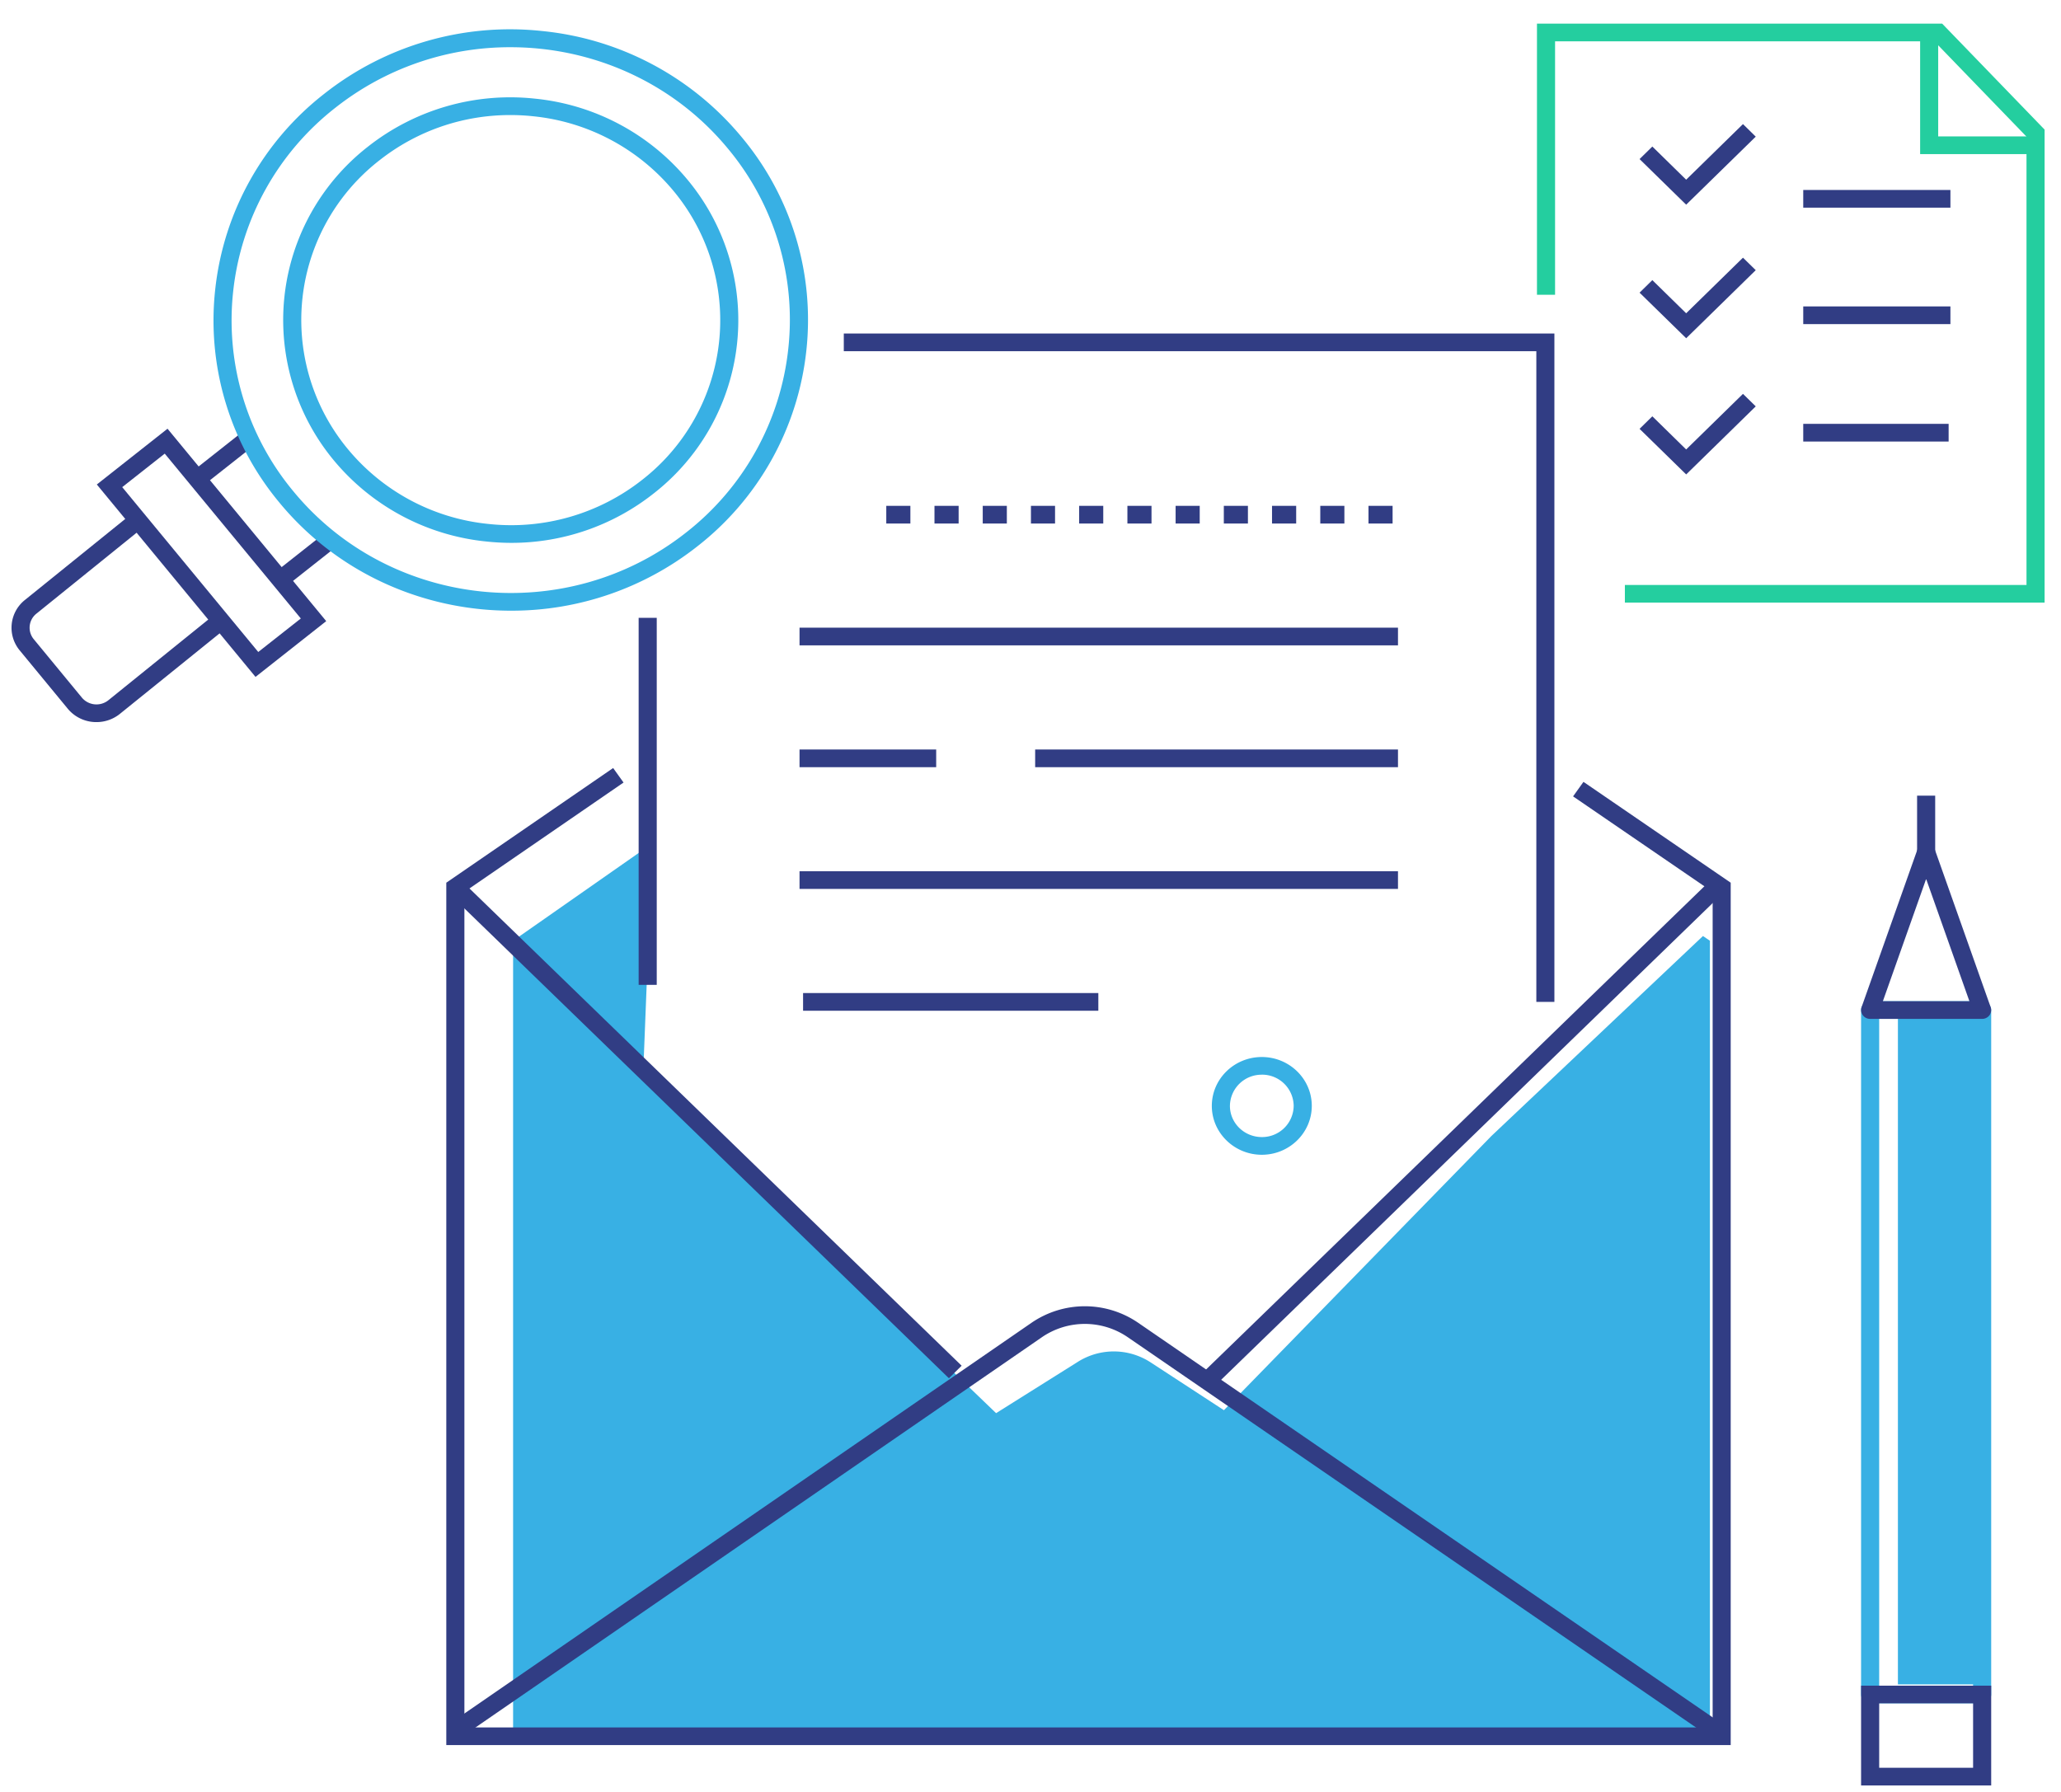
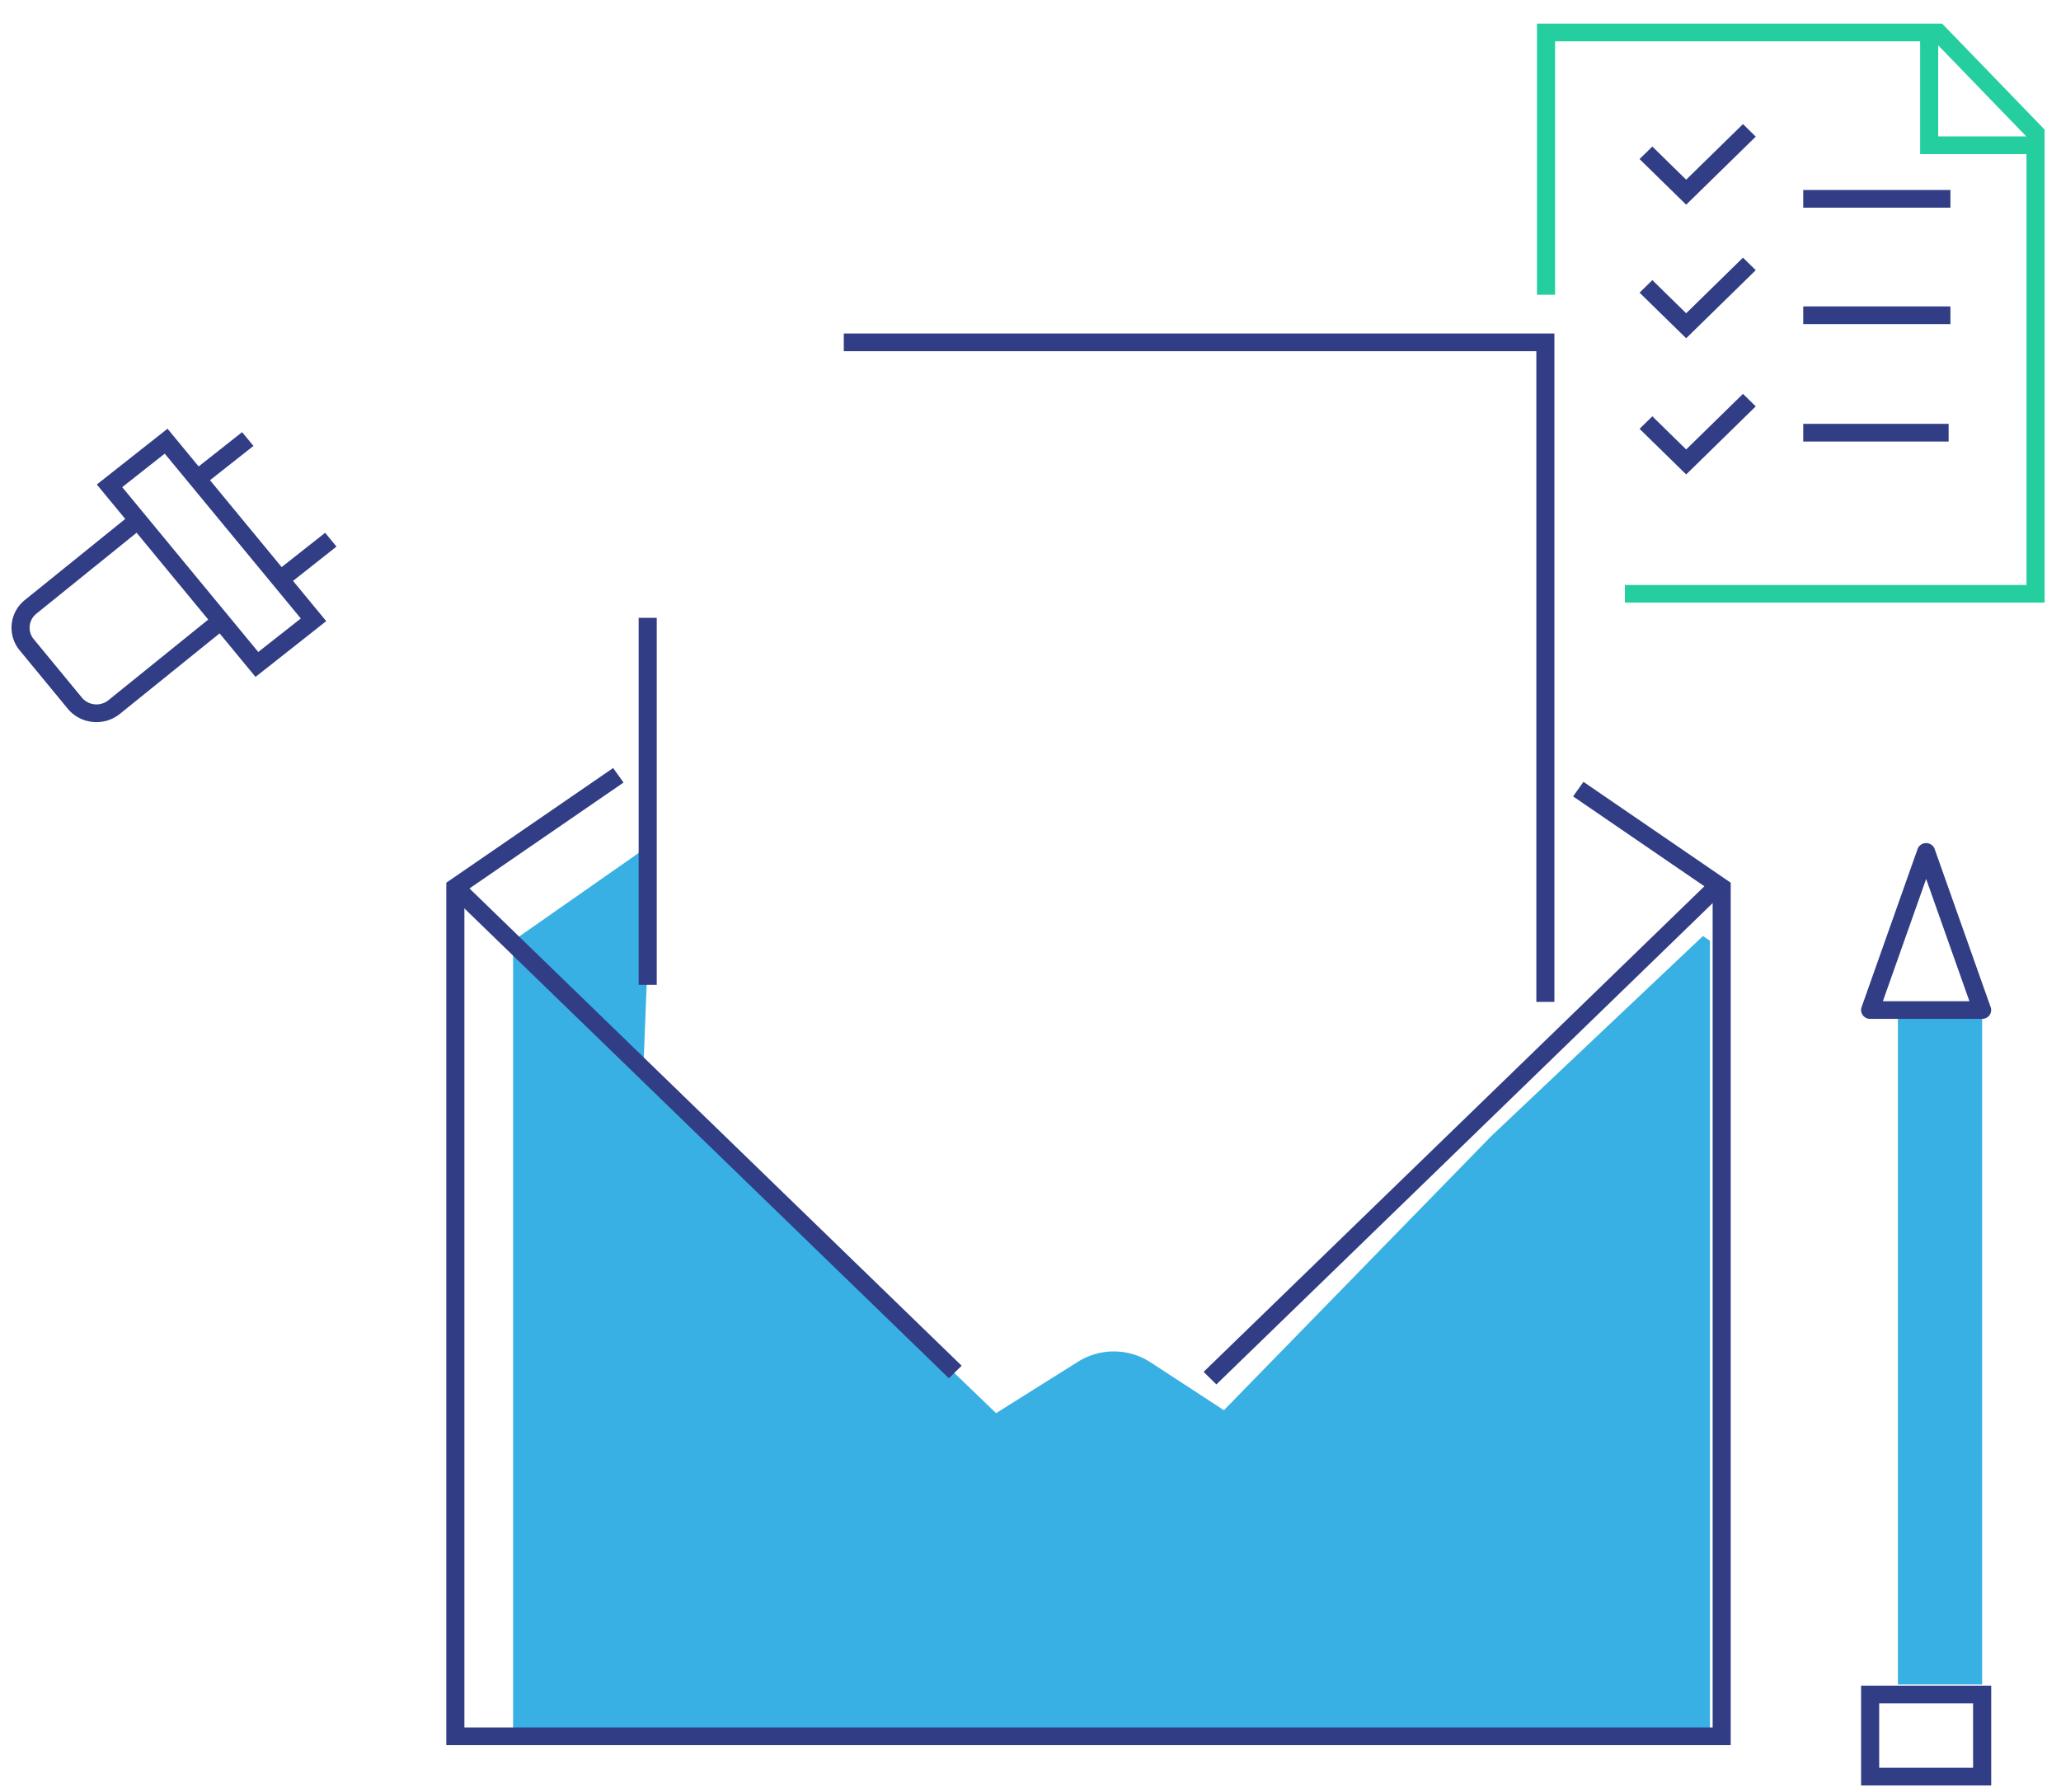
<svg xmlns="http://www.w3.org/2000/svg" width="46" height="40">
  <g fill="none" fill-rule="evenodd">
    <g transform="translate(-1177 -422)">
      <g transform="translate(1018 398)">
        <g transform="translate(159 24)">
          <path fill="#38B0E4" d="M42.36 37.6h1.88V22.725h-1.88zM38.164 21v17.907H11.452V21l3.106-2.172-.203 5.137 7.877 7.58 1.83-1.149a1.504 1.504 0 011.617.014l1.638 1.069 5.972-6.123 4.72-4.462.155.106" />
          <path fill="#24CE9F" d="M45.634 13.452h-9.368v-.394h8.964V3.05L43.174.923h-8.466V6.58h-.404V.528h9.044l2.286 2.365v10.56" />
          <path fill="#24CE9F" d="M45.432 3.44h-2.576V.725h.403v2.32h2.173v.395" />
          <path fill="#313D84" d="M37.634 4.569l-1.04-1.018.285-.28.755.74 1.268-1.241.285.28-1.553 1.519M37.634 7.55l-1.04-1.017.285-.28.755.74 1.268-1.241.285.279-1.553 1.52M37.634 10.59l-1.04-1.017.285-.28.755.74 1.268-1.241.285.279-1.553 1.52M40.247 7.235h3.285V6.84h-3.285zM40.247 4.635h3.285V4.24h-3.285zM40.247 9.856h3.245v-.395h-3.245zM6.403 13.075l-.255-.307 1.109-.875.253.308-1.107.874M4.549 10.828l-.253-.307 1.107-.874.254.307-1.108.874" />
          <path fill="#313D84" d="M2.728 10.874l3.036 3.68.95-.748-3.037-3.68-.949.748zm2.975 4.236l-3.542-4.295L3.739 9.57l3.542 4.295-1.578 1.245z" />
          <path fill="#313D84" d="M2.153 16.119a.826.826 0 01-.64-.298L.438 14.516a.792.792 0 01.124-1.128l2.346-1.895.257.305-2.347 1.896a.401.401 0 00-.065.574l1.075 1.305a.425.425 0 00.587.061L4.76 13.74l.257.305L2.67 15.94a.83.83 0 01-.516.179" />
-           <path fill="#38B0E4" d="M11.391 2.568c-1.065 0-2.09.353-2.929 1.016a4.514 4.514 0 00-.703 6.435 4.675 4.675 0 003.144 1.677 4.722 4.722 0 003.435-.989 4.515 4.515 0 00.703-6.435 4.681 4.681 0 00-3.144-1.677 4.862 4.862 0 00-.506-.027zm.018 9.55a5.29 5.29 0 01-.55-.03 5.084 5.084 0 01-3.415-1.82 4.905 4.905 0 01.764-6.991 5.13 5.13 0 013.732-1.075 5.08 5.08 0 013.415 1.822 4.904 4.904 0 01-.764 6.99 5.112 5.112 0 01-3.182 1.104zm-.015-11.064a6.285 6.285 0 00-3.906 1.349 6.021 6.021 0 00-2.283 4.095 5.964 5.964 0 001.347 4.474c2.157 2.616 6.086 3.026 8.76.916a6.02 6.02 0 002.281-4.095 5.963 5.963 0 00-1.345-4.474c-1.23-1.49-3.035-2.265-4.854-2.265zm.012 12.578c-1.937 0-3.86-.825-5.169-2.412a6.349 6.349 0 01-1.433-4.764 6.409 6.409 0 012.43-4.36 6.69 6.69 0 014.87-1.403 6.629 6.629 0 014.458 2.378 6.35 6.35 0 011.434 4.764 6.41 6.41 0 01-2.431 4.36 6.694 6.694 0 01-4.159 1.437zM28.163 23.99a.705.705 0 00-.712.696c0 .383.319.696.712.696a.705.705 0 00.711-.696.705.705 0 00-.711-.697zm0 1.787c-.615 0-1.116-.49-1.116-1.091 0-.602.5-1.091 1.116-1.091.615 0 1.115.49 1.115 1.09 0 .602-.5 1.092-1.115 1.092zM41.942 37.628h2.096V22.744h-2.096v14.884zm2.298.394h-2.5a.2.2 0 01-.202-.197V22.547a.2.2 0 01.202-.198h2.5a.2.2 0 01.202.198v15.278a.2.2 0 01-.202.197z" />
          <path fill="#313D84" d="M41.942 39.461h2.096v-1.439h-2.096v1.44zm-.404.395h2.904v-2.228h-2.904v2.228zM42.024 22.35h1.932l-.966-2.73-.966 2.73zm2.216.394h-2.5a.201.201 0 01-.164-.083.194.194 0 01-.027-.179l1.25-3.53a.202.202 0 01.191-.132c.086 0 .163.053.19.132l1.25 3.53a.194.194 0 01-.026.18.203.203 0 01-.164.082z" />
-           <path fill="#313D84" d="M42.788 19.628h.404v-1.867h-.404zM38.214 38.809l-13.047-8.962a1.695 1.695 0 00-1.91.001l-13.003 8.96-.232-.322 13.003-8.96a2.105 2.105 0 012.373-.002l13.047 8.962-.23.323" />
          <path fill="#313D84" d="M38.628 38.954H9.961v-19.25l3.724-2.56.232.324-3.552 2.442v18.65h27.86V19.91l-3.115-2.133.232-.324 3.286 2.251v19.25" />
          <path fill="#313D84" d="M27.148 30.903l-.284-.28L38.19 19.639l.283.28-11.324 10.984M21.179 30.766L9.996 19.92l.284-.28 11.183 10.846-.284.28M34.693 22.364h-.403V7.84H18.833v-.395h15.86v14.92M14.254 21.984h.404v-8.192h-.404z" />
-           <path fill="#313D84" d="M19.781 11.687h.538v-.395h-.538v.395zm1.076 0h.539v-.395h-.539v.395zm1.077 0h.538v-.395h-.538v.395zm1.076 0h.538v-.395h-.538v.395zm1.076 0h.538v-.395h-.538v.395zm1.077 0h.538v-.395h-.538v.395zm1.076 0h.538v-.395h-.538v.395zm1.076 0h.538v-.395h-.538v.395zm1.076 0h.539v-.395h-.539v.395zm1.077 0h.538v-.395h-.538v.395zm1.076 0h.538v-.395h-.538v.395zM17.845 14.406h13.357v-.395H17.845zM23.104 17.125h8.098v-.395h-8.098zM17.845 17.125h3.05v-.395h-3.05zM17.845 19.843h13.357v-.395H17.845zM17.924 22.562h6.59v-.395h-6.59z" />
        </g>
      </g>
    </g>
  </g>
</svg>